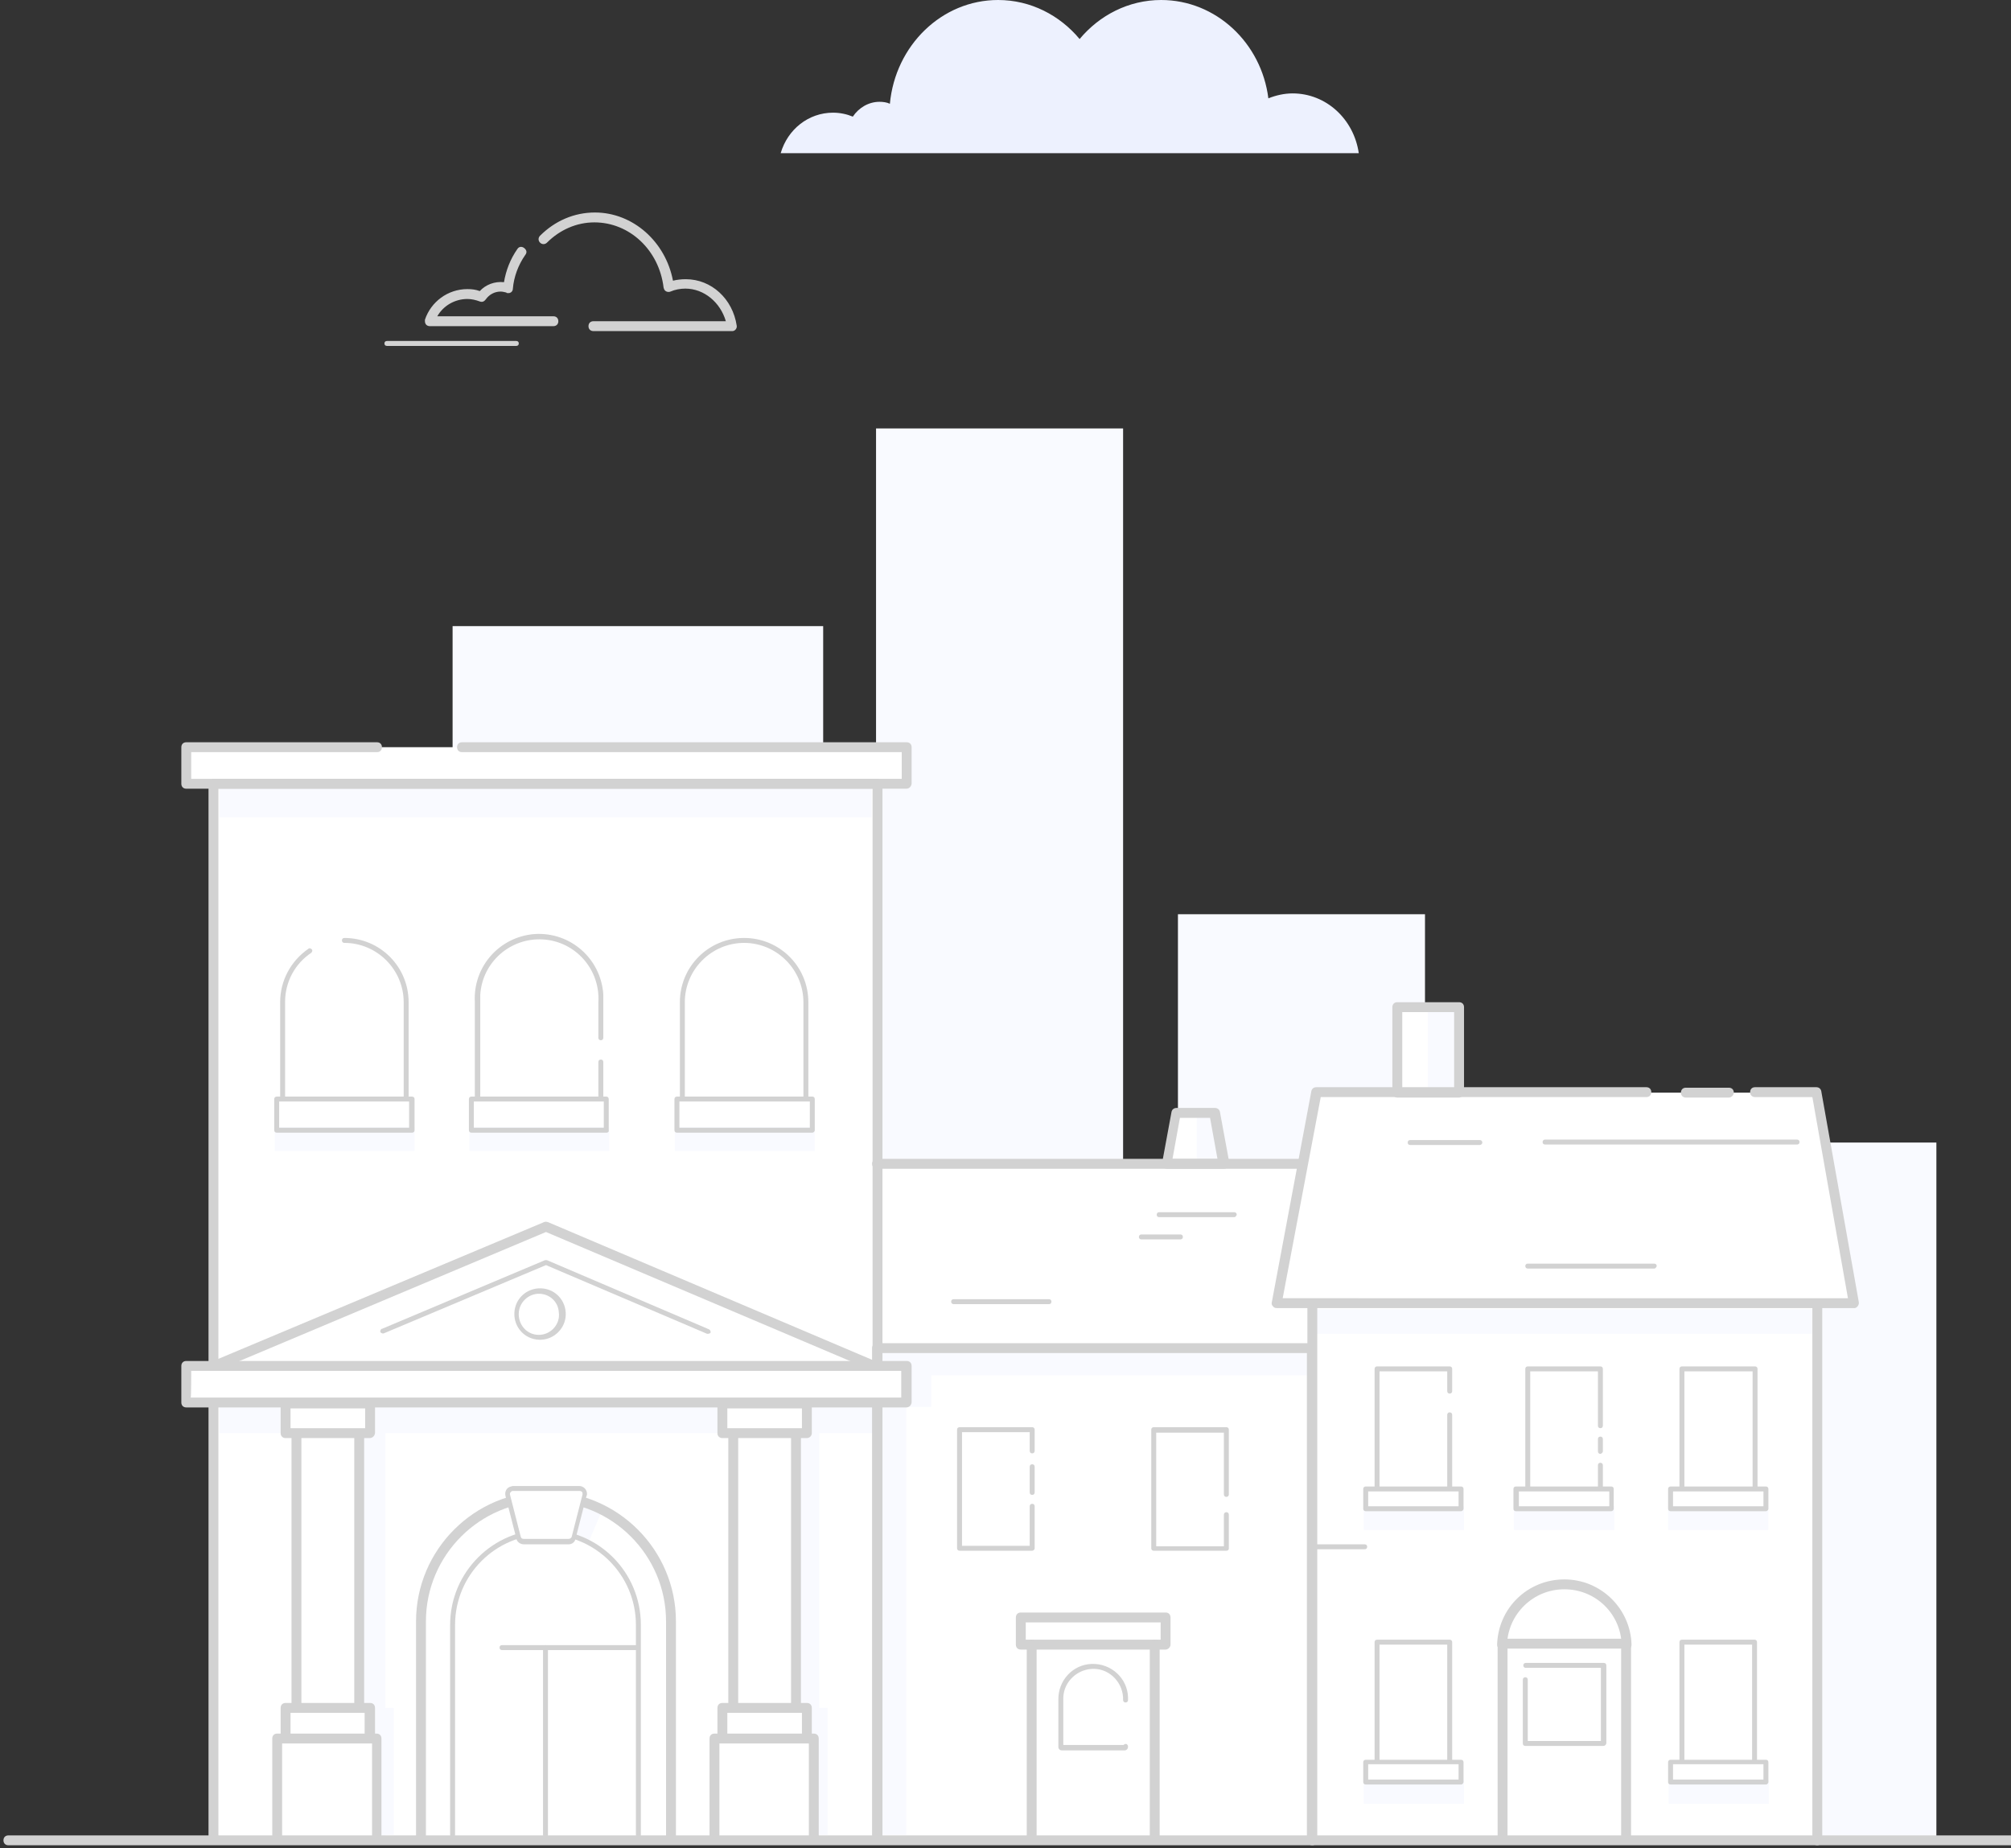
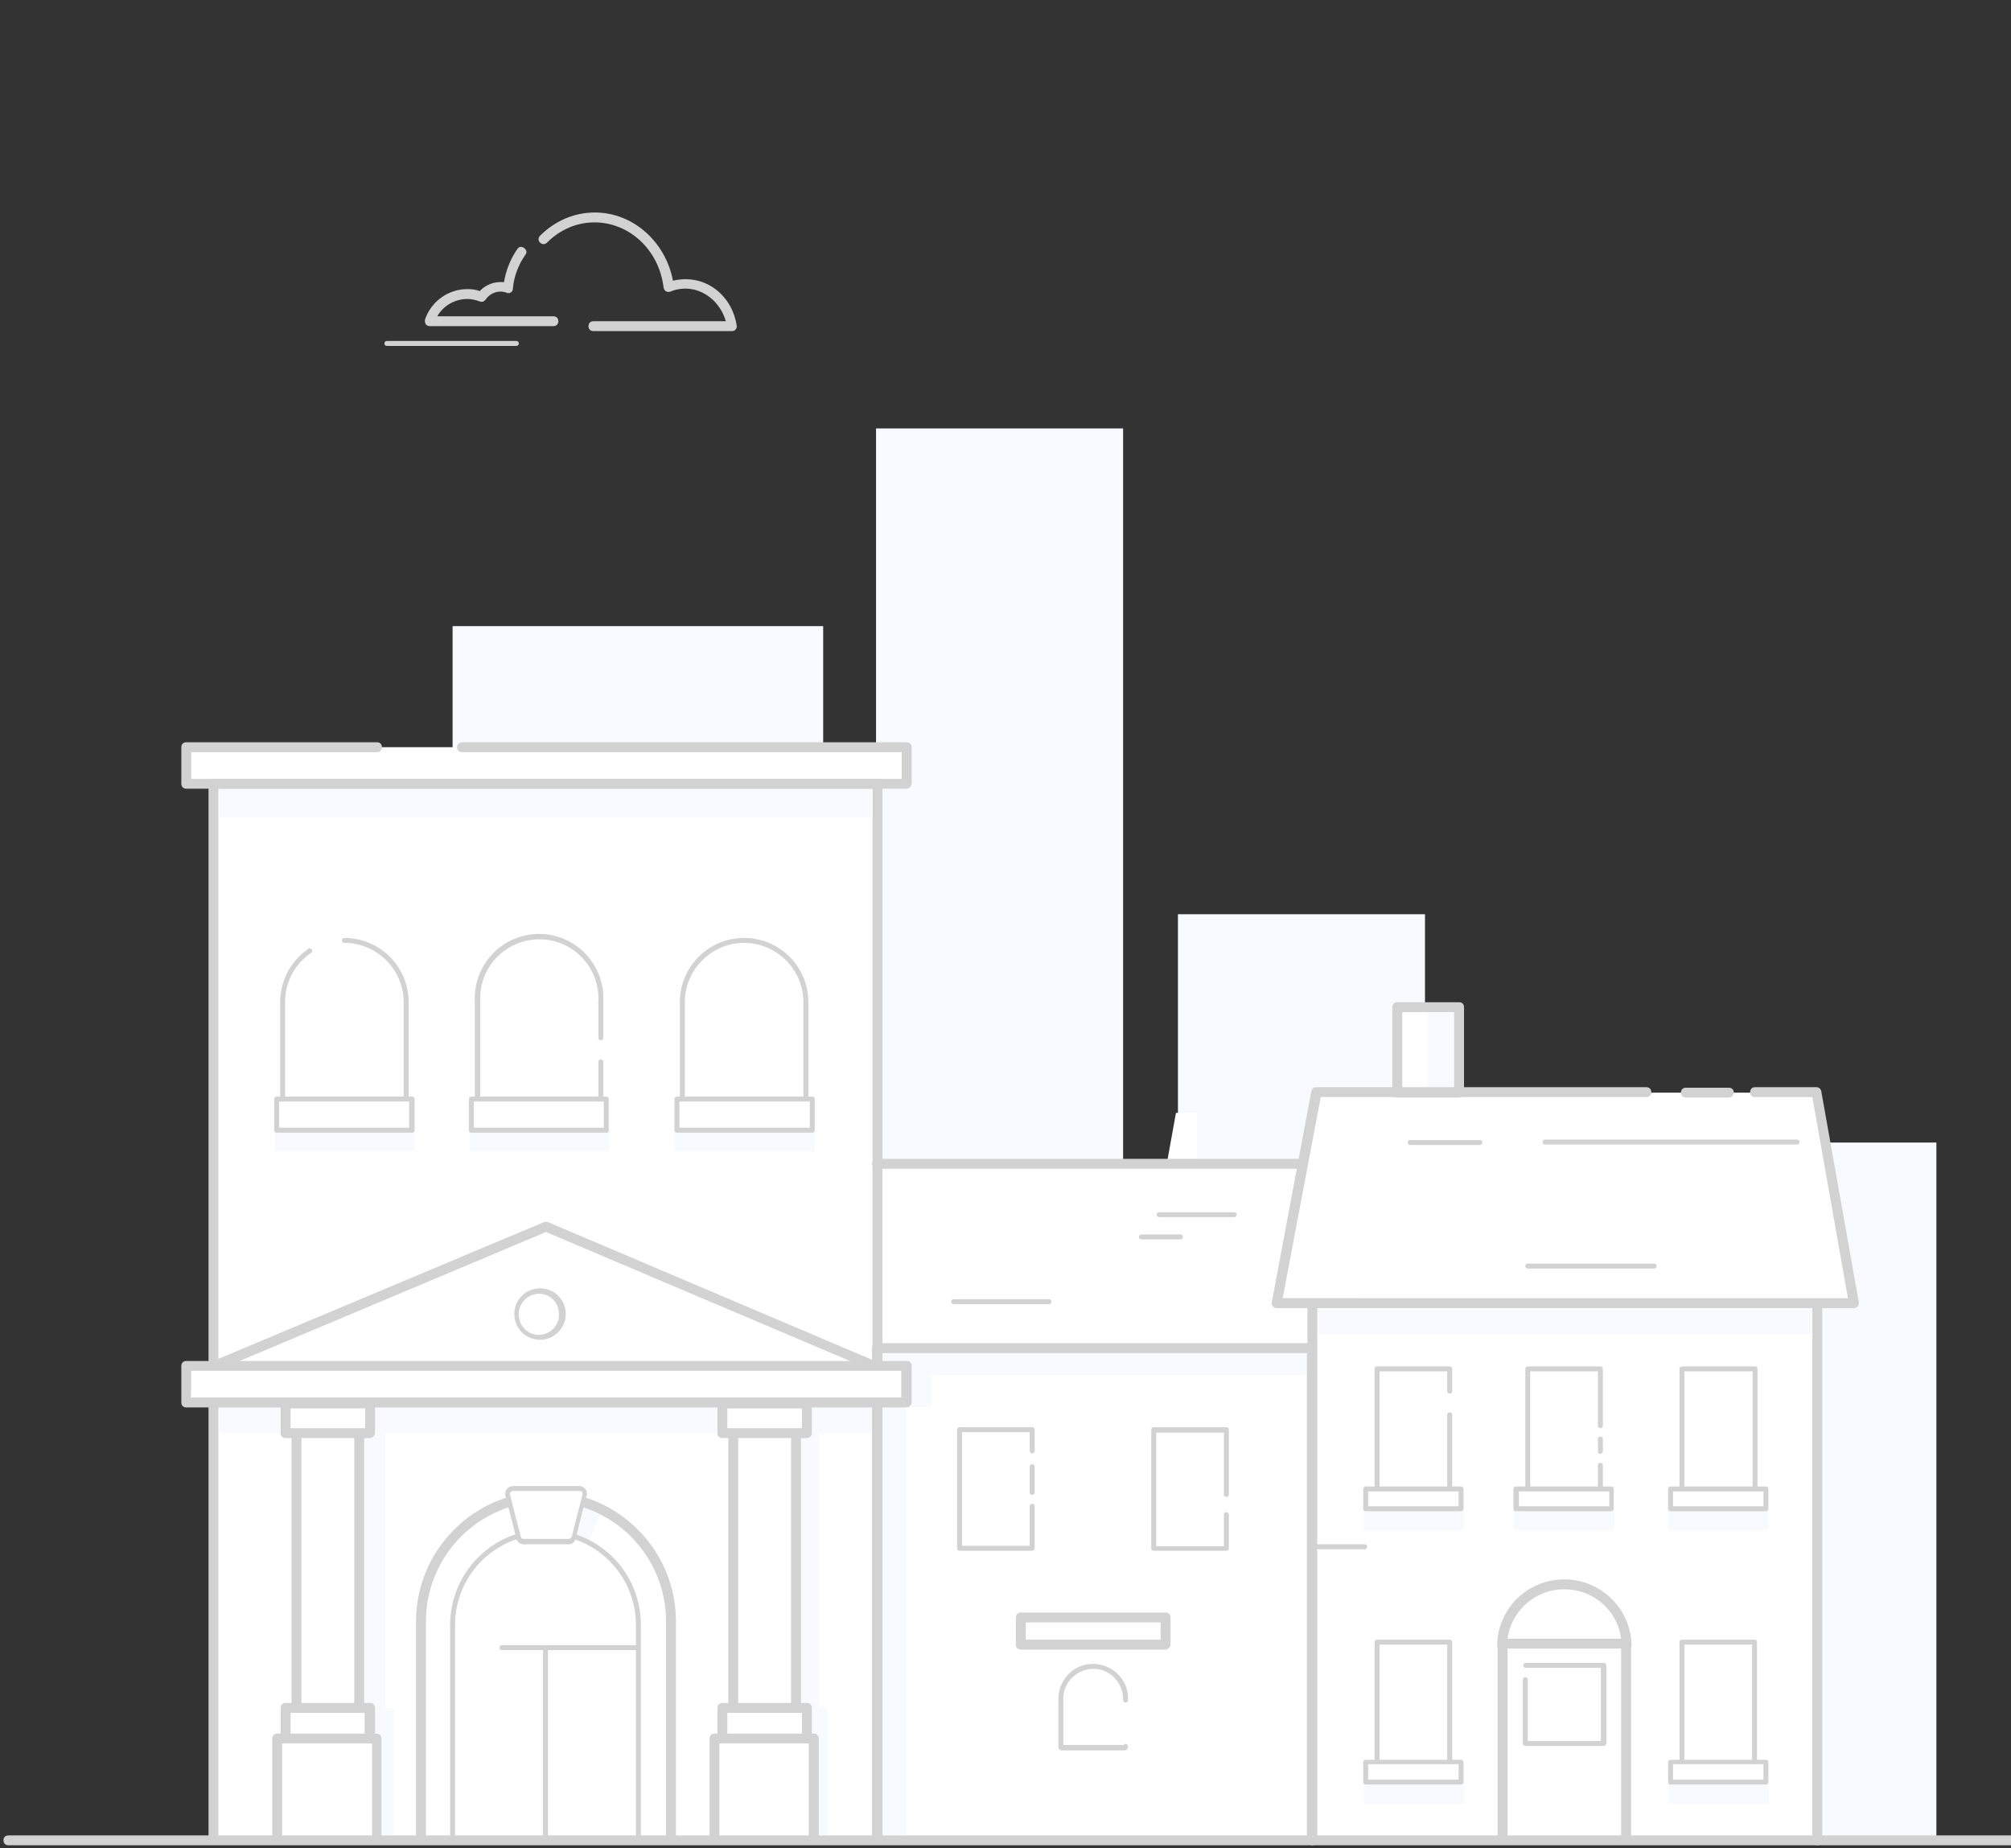
<svg xmlns="http://www.w3.org/2000/svg" version="1.1" id="Layer_1" x="0px" y="0px" viewBox="0 0 407 374" style="enable-background:new 0 0 407 374;" xml:space="preserve">
  <rect x="0" y="0" width="407" height="374" fill="#333333" stroke="none" />
  <style type="text/css">
	.st0{fill:#F9FAFF;}
	.st1{fill:#FFFFFF;}
	.st2{fill:#D2D2D2;}
	.st3{fill-rule:evenodd;clip-rule:evenodd;fill:#EDF1FE;}
</style>
  <path class="st0" d="M177.3,86.7h50v271h-50V86.7z M91.6,126.7h75v231h-75L91.6,126.7z M238.4,185h50v187h-50L238.4,185z   M341.9,231.2h50v140.5h-50V231.2z" />
  <path class="st1" d="M367.7,372.4l-0.2-109.1l7.6,0.5l-7.6-42.7h-71.8v-17.3h-13v17.3h-16.4l-2.5,13.5h-15.6l-2.5-9.4H238l-1.7,9.4  h-58.7v-76h5.8v-7.4H37.7v7.4h5.6v117.7h-5.6v7.4h5.6V372L367.7,372.4z" />
  <path class="st0" d="M266.2,264.9h102v5h-102V264.9z M44.4,159.4h132v6h-132V159.4z M44.4,290H73v82.8h5v-1.5h1.7v-25.7H78V290h82.8  v82.8h5v-1.5h1.7v-25.7h-1.7V290h11.6v-6H44.4V290z M289,204.1h5.9v16.6H289V204.1z M245.6,224.8h-3.4v10.6h6.4L245.6,224.8z   M276,304.8h20.3v4.8H276V304.8z M306.4,304.8h20.3v4.8h-20.3V304.8z M55.6,228.1h28.3v4.8H55.6V228.1z M95,228.1h28.3v4.8H95  L95,228.1z M136.6,228.1h28.3v4.8h-28.3V228.1z M337.6,304.8h20.3v4.8h-20.3V304.8z M276,360.2h20.3v4.8H276V360.2z M337.7,360.2  h20.3v4.8h-20.3V360.2z M178.4,272.8v0.6h-0.8v6h0.8v91.9h5v-86.6h5.1v-6.4h77v-5h-84.6L178.4,272.8z" />
  <path class="st0" d="M116.3,310.5l2.8,1.6l2.8-6.6l-3.9-1.6C117.9,303.9,116.5,309.8,116.3,310.5z" />
  <path class="st2" d="M367.8,373.4c-0.6,0-1-0.4-1-1V264.2c0-0.6,0.4-1,1-1s1,0.4,1,1v108.1C368.8,372.9,368.3,373.4,367.8,373.4z   M265.6,373.4c-0.6,0-1-0.4-1-1V264.2c0-0.6,0.4-1,1-1s1,0.4,1,1v108.1C266.6,372.9,266.2,373.4,265.6,373.4z M329.2,333.8  c-0.6,0-1-0.4-1-1c-0.2-6.3-5.3-11.2-11.6-11.2s-11.4,5-11.6,11.2c0,0.6-0.4,1-1,1s-1-0.4-1-1c0.2-7.4,6.2-13.2,13.6-13.2  s13.4,5.9,13.6,13.2C330.2,333.4,329.8,333.8,329.2,333.8z" />
  <path class="st2" d="M329.1,372.8c-0.6,0-1-0.4-1-1v-38.2h-23v38.2c0,0.6-0.4,1-1,1s-1-0.4-1-1v-39.2c0-0.6,0.4-1,1-1h25  c0.6,0,1,0.4,1,1v39.2C330.1,372.4,329.7,372.8,329.1,372.8z" />
-   <path class="st2" d="M324.5,353.3h-15.8c-0.3,0-0.5-0.2-0.5-0.5v-12.9c0-0.3,0.2-0.5,0.5-0.5s0.5,0.2,0.5,0.5v12.4H324v-14.8h-15.2  c-0.3,0-0.5-0.2-0.5-0.5s0.2-0.5,0.5-0.5h15.8c0.3,0,0.5,0.2,0.5,0.5v15.8C325,353.1,324.8,353.3,324.5,353.3z M367.7,264.3h-96.1  c-0.3,0-0.5-0.2-0.5-0.5s0.2-0.5,0.5-0.5h96.1c0.3,0,0.5,0.2,0.5,0.5S368,264.3,367.7,264.3L367.7,264.3z M276.2,313.5h-10.5  c-0.3,0-0.5-0.2-0.5-0.5c0-0.3,0.2-0.5,0.5-0.5h10.5c0.3,0,0.5,0.2,0.5,0.5C276.7,313.3,276.5,313.5,276.2,313.5z M355.2,301.5  c-0.3,0-0.5-0.2-0.5-0.5v-23.5h-13.8V301c0,0.3-0.2,0.5-0.5,0.5s-0.5-0.2-0.5-0.5v-24c0-0.3,0.2-0.5,0.5-0.5h14.8  c0.3,0,0.5,0.2,0.5,0.5v24C355.7,301.3,355.5,301.5,355.2,301.5z" />
+   <path class="st2" d="M324.5,353.3h-15.8c-0.3,0-0.5-0.2-0.5-0.5v-12.9c0-0.3,0.2-0.5,0.5-0.5s0.5,0.2,0.5,0.5v12.4H324v-14.8h-15.2  c-0.3,0-0.5-0.2-0.5-0.5s0.2-0.5,0.5-0.5h15.8c0.3,0,0.5,0.2,0.5,0.5v15.8C325,353.1,324.8,353.3,324.5,353.3z M367.7,264.3h-96.1  c-0.3,0-0.5-0.2-0.5-0.5s0.2-0.5,0.5-0.5h96.1c0.3,0,0.5,0.2,0.5,0.5S368,264.3,367.7,264.3z M276.2,313.5h-10.5  c-0.3,0-0.5-0.2-0.5-0.5c0-0.3,0.2-0.5,0.5-0.5h10.5c0.3,0,0.5,0.2,0.5,0.5C276.7,313.3,276.5,313.5,276.2,313.5z M355.2,301.5  c-0.3,0-0.5-0.2-0.5-0.5v-23.5h-13.8V301c0,0.3-0.2,0.5-0.5,0.5s-0.5-0.2-0.5-0.5v-24c0-0.3,0.2-0.5,0.5-0.5h14.8  c0.3,0,0.5,0.2,0.5,0.5v24C355.7,301.3,355.5,301.5,355.2,301.5z" />
  <path class="st2" d="M357.4,305.8h-19.3c-0.3,0-0.5-0.2-0.5-0.5v-4c0-0.3,0.2-0.5,0.5-0.5h19.3c0.3,0,0.5,0.2,0.5,0.5v4  C357.9,305.5,357.7,305.8,357.4,305.8z M338.6,304.8h18.3v-3h-18.3V304.8z M323.9,301.5c-0.3,0-0.5-0.2-0.5-0.5v-4.5  c0-0.3,0.2-0.5,0.5-0.5s0.5,0.2,0.5,0.5v4.5C324.3,301.3,324.1,301.5,323.9,301.5L323.9,301.5z M323.9,294.2c-0.3,0-0.5-0.2-0.5-0.5  v-2.5c0-0.3,0.2-0.5,0.5-0.5c0.3,0,0.5,0.2,0.5,0.5v2.5C324.4,293.9,324.1,294.2,323.9,294.2z M309.2,301.5c-0.3,0-0.5-0.2-0.5-0.5  v-24c0-0.3,0.2-0.5,0.5-0.5h14.7c0.3,0,0.5,0.2,0.5,0.5v11.5c0,0.3-0.2,0.5-0.5,0.5c-0.3,0-0.5-0.2-0.5-0.5v-11h-13.7V301  C309.7,301.3,309.5,301.5,309.2,301.5L309.2,301.5z" />
  <path class="st2" d="M326.1,305.8h-19.3c-0.3,0-0.5-0.2-0.5-0.5v-4c0-0.3,0.2-0.5,0.5-0.5h19.3c0.3,0,0.5,0.2,0.5,0.5v4  C326.6,305.5,326.4,305.8,326.1,305.8z M307.4,304.8h18.3v-3h-18.3V304.8z M208.9,313.8h-14.7c-0.3,0-0.5-0.2-0.5-0.5v-24  c0-0.3,0.2-0.5,0.5-0.5h14.7c0.3,0,0.5,0.2,0.5,0.5v4.3c0,0.3-0.2,0.5-0.5,0.5s-0.5-0.2-0.5-0.5v-3.8h-13.7v23h13.7v-8  c0-0.3,0.2-0.5,0.5-0.5s0.5,0.2,0.5,0.5v8.5C209.4,313.6,209.1,313.8,208.9,313.8z" />
  <path class="st2" d="M208.9,302.5c-0.3,0-0.5-0.2-0.5-0.5v-5.2c0-0.3,0.2-0.5,0.5-0.5c0.3,0,0.5,0.2,0.5,0.5v5.2  C209.4,302.3,209.2,302.5,208.9,302.5C208.9,302.5,208.9,302.5,208.9,302.5L208.9,302.5z M248.2,313.8h-14.7c-0.3,0-0.5-0.2-0.5-0.5  v-24c0-0.3,0.2-0.5,0.5-0.5h14.7c0.3,0,0.5,0.2,0.5,0.5v13.1c0,0.3-0.2,0.5-0.5,0.5c-0.3,0-0.5-0.2-0.5-0.5v-12.5h-13.7v23h13.7  v-6.4c0-0.3,0.2-0.5,0.5-0.5s0.5,0.2,0.5,0.5v6.9C248.7,313.6,248.5,313.8,248.2,313.8L248.2,313.8z M295.7,305.8h-19.3  c-0.3,0-0.5-0.2-0.5-0.5v-4c0-0.3,0.2-0.5,0.5-0.5h19.3c0.3,0,0.5,0.2,0.5,0.5v4C296.2,305.5,296,305.8,295.7,305.8z M276.9,304.8  h18.3v-3h-18.3V304.8z" />
  <path class="st2" d="M278.7,301.5c-0.3,0-0.5-0.2-0.5-0.5v-24c0-0.3,0.2-0.5,0.5-0.5h14.7c0.3,0,0.5,0.2,0.5,0.5v4.5  c0,0.3-0.2,0.5-0.5,0.5s-0.5-0.2-0.5-0.5v-4h-13.7V301C279.2,301.3,279,301.5,278.7,301.5z M293.4,301.5c-0.3,0-0.5-0.2-0.5-0.5  v-14.7c0-0.3,0.2-0.5,0.5-0.5s0.5,0.2,0.5,0.5V301C293.9,301.3,293.7,301.5,293.4,301.5z M295.3,222.1h-12.5c-0.6,0-1-0.4-1-1v-17.3  c0-0.6,0.4-1,1-1h12.5c0.6,0,1,0.4,1,1v17.3C296.3,221.6,295.8,222.1,295.3,222.1z M283.8,220.1h10.5v-15.3h-10.5  C283.8,204.8,283.8,220.1,283.8,220.1z M349.9,222.1h-8.7c-0.6,0-1-0.4-1-1c0-0.6,0.4-1,1-1h8.7c0.6,0,1,0.4,1,1  C350.9,221.6,350.4,222.1,349.9,222.1z" />
  <path class="st2" d="M375.2,264.7H258.4c-0.3,0-0.6-0.1-0.8-0.4c-0.2-0.2-0.3-0.5-0.2-0.8l8-42.7c0.1-0.5,0.5-0.8,1-0.8h66.8  c0.6,0,1,0.4,1,1c0,0.6-0.4,1-1,1h-65.9l-7.7,40.7H374l-7.2-40.7h-11.6c-0.6,0-1-0.4-1-1c0-0.6,0.4-1,1-1h12.4c0.5,0,0.9,0.3,1,0.8  l7.6,42.7c0.1,0.5-0.3,1.1-0.8,1.2C375.3,264.7,375.2,264.7,375.2,264.7L375.2,264.7z" />
  <path class="st2" d="M299.5,231.7h-14.1c-0.3,0-0.5-0.2-0.5-0.5c0-0.3,0.2-0.5,0.5-0.5h14.1c0.3,0,0.5,0.2,0.5,0.5  C300,231.5,299.7,231.7,299.5,231.7z M363.7,231.6h-51c-0.3,0-0.5-0.2-0.5-0.5c0-0.3,0.2-0.5,0.5-0.5h51c0.3,0,0.5,0.2,0.5,0.5  C364.2,231.4,364,231.6,363.7,231.6z M249.8,246.3h-15.2c-0.3,0-0.5-0.2-0.5-0.5s0.2-0.5,0.5-0.5h15.2c0.3,0,0.5,0.2,0.5,0.5  C250.2,246.1,250,246.3,249.8,246.3z M238.9,250.8H231c-0.3,0-0.5-0.2-0.5-0.5s0.2-0.5,0.5-0.5h7.9c0.3,0,0.5,0.2,0.5,0.5  C239.4,250.6,239.2,250.8,238.9,250.8L238.9,250.8z M212.3,263.9H193c-0.3,0-0.5-0.2-0.5-0.5s0.2-0.5,0.5-0.5h19.3  c0.3,0,0.5,0.2,0.5,0.5C212.8,263.7,212.6,263.9,212.3,263.9L212.3,263.9z M334.8,256.7h-25.6c-0.3,0-0.5-0.2-0.5-0.5  c0-0.3,0.2-0.5,0.5-0.5h25.6c0.3,0,0.5,0.2,0.5,0.5C335.2,256.5,335,256.7,334.8,256.7z M265.5,373c-0.6,0-1-0.4-1-1v-98.2h-86V372  c0,0.6-0.4,1-1,1s-1-0.4-1-1v-99.2c0-0.6,0.4-1,1-1h88c0.6,0,1,0.4,1,1V372C266.5,372.6,266.1,373,265.5,373z" />
  <path class="st2" d="M177.6,373c-0.6,0-1-0.4-1-1V159.6H44.2V372c0,0.6-0.4,1-1,1s-1-0.4-1-1V158.6c0-0.6,0.4-1,1-1h134.4  c0.6,0,1,0.4,1,1V372C178.6,372.6,178.2,373,177.6,373z" />
  <path class="st2" d="M129.2,371.8c-0.3,0-0.5-0.2-0.5-0.5v-42.5c0-10.1-8.2-18.3-18.3-18.3s-18.3,8.2-18.3,18.3v42.5  c0,0.3-0.2,0.5-0.5,0.5s-0.5-0.2-0.5-0.5v-42.5c0-10.6,8.6-19.3,19.3-19.3s19.3,8.6,19.3,19.3v42.5  C129.7,371.6,129.5,371.8,129.2,371.8z" />
  <path class="st2" d="M135.8,372.7c-0.6,0-1-0.4-1-1v-43.6c0-13.4-10.9-24.3-24.3-24.3s-24.3,10.9-24.3,24.3v43.6c0,0.6-0.4,1-1,1  s-1-0.4-1-1v-43.6c0-14.5,11.8-26.3,26.3-26.3s26.3,11.8,26.3,26.3v43.6C136.8,372.3,136.3,372.7,135.8,372.7L135.8,372.7z   M183.4,159.6H37.7c-0.6,0-1-0.4-1-1v-7.4c0-0.6,0.4-1,1-1h38.6c0.6,0,1,0.4,1,1c0,0.6-0.4,1-1,1H38.7v5.4h143.8v-5.4h-89  c-0.6,0-1-0.4-1-1c0-0.6,0.4-1,1-1h90c0.6,0,1,0.4,1,1v7.4C184.4,159.2,184,159.6,183.4,159.6z" />
  <path class="st1" d="M57.8,351.5v-5.9h17.1v5.9" />
  <path class="st2" d="M74.8,352.5c-0.6,0-1-0.4-1-1v-4.9H58.8v4.9c0,0.6-0.4,1-1,1s-1-0.4-1-1v-5.9c0-0.6,0.4-1,1-1h17.1  c0.6,0,1,0.4,1,1v5.9C75.8,352,75.4,352.5,74.8,352.5z" />
  <path class="st1" d="M60,290v55.6h12.7V290" />
  <path class="st2" d="M72.7,346.6H60c-0.6,0-1-0.4-1-1V290c0-0.6,0.4-1,1-1s1,0.4,1,1v54.6h10.7V290c0-0.6,0.4-1,1-1s1,0.4,1,1v55.6  C73.7,346.2,73.2,346.6,72.7,346.6z" />
  <path class="st1" d="M146.2,351.5v-5.9h17.1v5.9" />
  <path class="st2" d="M163.3,352.5c-0.6,0-1-0.4-1-1v-4.9h-15.1v4.9c0,0.6-0.4,1-1,1s-1-0.4-1-1v-5.9c0-0.6,0.4-1,1-1h17.1  c0.6,0,1,0.4,1,1v5.9C164.3,352,163.8,352.5,163.3,352.5L163.3,352.5z" />
  <path class="st1" d="M148.4,290v55.6h12.7V290" />
  <path class="st2" d="M161.1,346.6h-12.7c-0.6,0-1-0.4-1-1V290c0-0.6,0.4-1,1-1s1,0.4,1,1v54.6h10.7V290c0-0.6,0.4-1,1-1s1,0.4,1,1  v55.6C162.1,346.2,161.6,346.6,161.1,346.6z" />
  <path class="st1" d="M115.1,312H106c-0.5,0-0.9-0.3-1-0.8l-2.2-8.6c-0.1-0.6,0.2-1.2,0.8-1.3c0.1,0,0.1,0,0.2,0h13.4  c0.6,0,1.1,0.5,1,1.1c0,0.1,0,0.1,0,0.2l-2.2,8.6C116,311.7,115.6,312,115.1,312z" />
  <path class="st2" d="M115.1,312.5H106c-0.7,0-1.4-0.5-1.5-1.2l-2.2-8.6c-0.2-0.8,0.2-1.7,1.1-1.9c0.1,0,0.3-0.1,0.4-0.1h13.4  c0.9,0,1.6,0.7,1.6,1.6c0,0.1,0,0.3-0.1,0.4l-2.2,8.6C116.4,312,115.8,312.5,115.1,312.5z M103.8,301.7c-0.3,0-0.6,0.3-0.6,0.6  c0,0,0,0.1,0,0.1l2.2,8.6c0.1,0.3,0.3,0.4,0.6,0.4h9.1c0.3,0,0.5-0.2,0.6-0.4l2.2-8.6c0-0.2,0-0.4-0.1-0.5c-0.1-0.1-0.3-0.2-0.4-0.2  C117.2,301.7,103.8,301.7,103.8,301.7z M129,333.9h-27.4c-0.3,0-0.5-0.2-0.5-0.5s0.2-0.5,0.5-0.5H129c0.3,0,0.5,0.2,0.5,0.5  C129.5,333.7,129.3,333.9,129,333.9z" />
  <path class="st2" d="M110.4,371.8c-0.3,0-0.5-0.2-0.5-0.5v-37.9c0-0.3,0.2-0.5,0.5-0.5c0.3,0,0.5,0.2,0.5,0.5v37.9  C110.9,371.6,110.7,371.8,110.4,371.8z M82.2,222.7c-0.3,0-0.5-0.2-0.5-0.5v-19.4c0-6.6-5.4-12-12-12c-0.3,0-0.5-0.2-0.5-0.5  c0-0.3,0.2-0.5,0.5-0.5c7.2,0,13,5.8,13,13v19.4C82.7,222.5,82.5,222.7,82.2,222.7z M57.2,222.7c-0.3,0-0.5-0.2-0.5-0.5v-19.4  c0-4.3,2.1-8.3,5.7-10.8c0.2-0.2,0.5-0.1,0.7,0.1c0,0,0,0,0,0c0.2,0.2,0.1,0.5-0.1,0.7c0,0,0,0,0,0c-3.3,2.2-5.3,5.9-5.3,9.9v19.4  C57.7,222.5,57.5,222.7,57.2,222.7z" />
  <path class="st2" d="M83.4,229.2H56c-0.3,0-0.5-0.2-0.5-0.5v-6.3c0-0.3,0.2-0.5,0.5-0.5h27.4c0.3,0,0.5,0.2,0.5,0.5v6.3  C83.9,229,83.7,229.2,83.4,229.2z M56.5,228.2h26.3v-5.3H56.5V228.2z M121.6,222.7c-0.3,0-0.5-0.2-0.5-0.5v-7.3  c0-0.3,0.2-0.5,0.5-0.5s0.5,0.2,0.5,0.5v7.3C122.1,222.5,121.8,222.7,121.6,222.7z M96.6,222.7c-0.3,0-0.5-0.2-0.5-0.5v-19.4  c-0.4-7.2,5-13.3,12.2-13.8c7.2-0.4,13.3,5,13.8,12.2c0,0.5,0,1.1,0,1.6v7.2c0,0.3-0.2,0.5-0.5,0.5s-0.5-0.2-0.5-0.5v-7.2  c0.4-6.6-4.6-12.3-11.2-12.7c-6.6-0.4-12.3,4.6-12.7,11.2c0,0.5,0,1,0,1.5v19.4C97.1,222.5,96.9,222.7,96.6,222.7z" />
  <path class="st2" d="M122.8,229.2H95.4c-0.3,0-0.5-0.2-0.5-0.5v-6.3c0-0.3,0.2-0.5,0.5-0.5h27.3c0.3,0,0.5,0.2,0.5,0.5v6.3  C123.3,229,123,229.2,122.8,229.2z M95.9,228.2h26.3v-5.3H95.9V228.2z M163.1,222.7c-0.3,0-0.5-0.2-0.5-0.5v-19.4  c0-6.6-5.4-12-12-12s-12,5.4-12,12v19.4c0,0.3-0.2,0.5-0.5,0.5s-0.5-0.2-0.5-0.5v-19.4c0-7.2,5.8-13,13-13s13,5.8,13,13v19.4  C163.6,222.5,163.4,222.7,163.1,222.7z" />
  <path class="st2" d="M164.4,229.2H137c-0.3,0-0.5-0.2-0.5-0.5v-6.3c0-0.3,0.2-0.5,0.5-0.5h27.4c0.3,0,0.5,0.2,0.5,0.5v6.3  C164.9,229,164.6,229.2,164.4,229.2z M137.5,228.2h26.4v-5.3h-26.4V228.2z M263.5,236.5h-86c-0.6,0-1-0.4-1-1s0.4-1,1-1h86  c0.6,0,1,0.4,1,1S264,236.5,263.5,236.5z" />
  <path class="st1" d="M177.6,276.7l-67.1-28.5l-67.4,28.3" />
  <path class="st2" d="M177.6,277.7c-0.1,0-0.3,0-0.4-0.1l-66.7-28.3l-67,28.2c-0.5,0.2-1.1,0-1.3-0.6c-0.2-0.5,0-1.1,0.5-1.3  l67.4-28.3c0.2-0.1,0.5-0.1,0.8,0l67.1,28.5c0.5,0.2,0.7,0.8,0.5,1.3C178.4,277.5,178,277.7,177.6,277.7z" />
  <path class="st1" d="M143.3,269.4l-32.8-14l-33,13.9" />
-   <path class="st2" d="M143.3,269.9c-0.1,0-0.1,0-0.2,0L110.5,256l-32.8,13.8c-0.2,0.1-0.5,0-0.7-0.2c-0.1-0.2,0-0.5,0.2-0.7  c0,0,0.1,0,0.1,0l33-13.9c0.1,0,0.3,0,0.4,0l32.8,14c0.2,0.1,0.4,0.4,0.3,0.7C143.7,269.8,143.5,269.9,143.3,269.9L143.3,269.9z   M247.7,236.5h-11.5c-0.6,0-1-0.4-1-1c0-0.1,0-0.1,0-0.2l1.9-10.3c0.1-0.5,0.5-0.8,1-0.8h7.8c0.5,0,0.9,0.3,1,0.8l1.9,10.3  c0.1,0.3,0,0.6-0.2,0.8C248.3,236.4,248,236.5,247.7,236.5z M237.3,234.5h9.1l-1.5-8.3h-6.1L237.3,234.5z M233.7,373  c-0.6,0-1-0.4-1-1v-39.2c0-0.6,0.4-1,1-1s1,0.4,1,1V372C234.7,372.6,234.2,373,233.7,373z M208.8,373c-0.6,0-1-0.4-1-1v-39.2  c0-0.6,0.4-1,1-1s1,0.4,1,1V372C209.8,372.6,209.3,373,208.8,373z" />
  <path class="st2" d="M235.9,333.8h-29.3c-0.6,0-1-0.4-1-1v-5.5c0-0.6,0.4-1,1-1h29.3c0.6,0,1,0.4,1,1v5.5  C236.9,333.3,236.4,333.8,235.9,333.8z M207.6,331.8h27.3v-3.5h-27.3V331.8z" />
  <path class="st1" d="M227.8,344c0-3.6-2.9-6.6-6.6-6.6c-3.6,0-6.6,2.9-6.6,6.6v9.4c0,0.1,0.1,0.2,0.2,0.2c0,0,0,0,0,0h12.7  c0.1,0,0.2-0.1,0.2-0.2l0,0" />
  <path class="st2" d="M227.6,354.2h-12.7c-0.4,0-0.7-0.3-0.7-0.7V344c-0.1-3.9,2.9-7.2,6.8-7.3c3.9-0.1,7.2,2.9,7.3,6.8  c0,0.2,0,0.4,0,0.5c0,0.3-0.2,0.5-0.5,0.5c-0.3,0-0.5-0.2-0.5-0.5c0.1-3.3-2.5-6.2-5.8-6.3c-3.3-0.1-6.2,2.5-6.3,5.8  c0,0.2,0,0.3,0,0.5v9.1h12.2c0.2-0.2,0.5-0.3,0.7-0.1c0.1,0.1,0.2,0.2,0.2,0.4C228.3,353.9,228,354.2,227.6,354.2L227.6,354.2  L227.6,354.2z" />
  <circle class="st1" cx="109.1" cy="265.9" r="4.7" />
  <path class="st2" d="M109.1,271.1c-2.9-0.1-5.1-2.5-5-5.4s2.5-5.1,5.4-5c2.9,0.1,5.1,2.5,5,5.4c-0.1,2.7-2.3,4.9-5,5H109.1z   M109.1,261.8h-0.3c-2.3,0.2-4,2.2-3.8,4.5c0.2,2.3,2.1,4,4.4,3.8c0,0,0,0,0,0c2.3-0.2,4-2.3,3.7-4.5  C113,263.4,111.2,261.8,109.1,261.8L109.1,261.8z M295.7,361.1h-19.3c-0.3,0-0.5-0.2-0.5-0.5v-4c0-0.3,0.2-0.5,0.5-0.5h19.3  c0.3,0,0.5,0.2,0.5,0.5v4C296.2,360.8,296,361.1,295.7,361.1z M276.9,360.1h18.3V357h-18.3V360.1z" />
  <path class="st2" d="M293.4,356.8c-0.3,0-0.5-0.2-0.5-0.5v-23.5h-13.7v23.5c0,0.3-0.2,0.5-0.5,0.5s-0.5-0.2-0.5-0.5v-24  c0-0.3,0.2-0.5,0.5-0.5h14.7c0.3,0,0.5,0.2,0.5,0.5v24C293.9,356.6,293.7,356.8,293.4,356.8L293.4,356.8z M357.4,361.1h-19.3  c-0.3,0-0.5-0.2-0.5-0.5v-4c0-0.3,0.2-0.5,0.5-0.5h19.3c0.3,0,0.5,0.2,0.5,0.5v4C357.9,360.8,357.7,361.1,357.4,361.1z M338.6,360.1  h18.3V357h-18.3V360.1z" />
  <path class="st2" d="M355.1,356.8c-0.3,0-0.5-0.2-0.5-0.5v-23.5h-13.7v23.5c0,0.3-0.2,0.5-0.5,0.5s-0.5-0.2-0.5-0.5v-24  c0-0.3,0.2-0.5,0.5-0.5h14.7c0.3,0,0.5,0.2,0.5,0.5v24C355.6,356.6,355.4,356.8,355.1,356.8L355.1,356.8z" />
  <path class="st1" d="M57.8,284h17.1v5.9H57.8V284z" />
  <path class="st2" d="M74.8,291H57.8c-0.6,0-1-0.4-1-1v-6c0-0.6,0.4-1,1-1h17.1c0.6,0,1,0.4,1,1v6C75.8,290.6,75.4,291,74.8,291z   M58.8,289h15.1v-4H58.8V289z" />
  <path class="st1" d="M37.7,276.4h145.8v7.4H37.7V276.4z" />
  <path class="st2" d="M183.4,284.8H37.7c-0.6,0-1-0.4-1-1v-7.4c0-0.6,0.4-1,1-1h145.8c0.6,0,1,0.4,1,1v7.4  C184.4,284.4,184,284.8,183.4,284.8z M38.6,282.8h143.8v-5.4H38.7C38.7,277.4,38.7,282.8,38.6,282.8z" />
  <path class="st1" d="M146.2,284h17.1v5.9h-17.1V284z" />
  <path class="st2" d="M163.3,291h-17.1c-0.6,0-1-0.4-1-1v-6c0-0.6,0.4-1,1-1h17.1c0.6,0,1,0.4,1,1v6C164.3,290.6,163.8,291,163.3,291  L163.3,291z M147.2,289h15.1v-4h-15.1L147.2,289L147.2,289z" />
  <path class="st1" d="M56.1,372v-20.1h20.1V372" />
  <path class="st2" d="M76.3,373c-0.6,0-1-0.4-1-1v-19.2H57.1V372c0,0.6-0.4,1-1,1s-1-0.4-1-1v-20.2c0-0.6,0.4-1,1-1h20.1  c0.6,0,1,0.4,1,1V372C77.3,372.6,76.8,373,76.3,373z" />
  <path class="st1" d="M144.6,372v-20.1h20.1V372" />
  <path class="st2" d="M164.7,373c-0.6,0-1-0.4-1-1v-19.2h-18.1V372c0,0.6-0.4,1-1,1s-1-0.4-1-1v-20.2c0-0.6,0.4-1,1-1h20.1  c0.6,0,1,0.4,1,1V372C165.7,372.6,165.2,373,164.7,373z" />
  <path class="st2" d="M455.7,373.4H1.7c-0.6,0-1-0.4-1-1s0.4-1,1-1h454c0.6,0,1,0.4,1,1S456.3,373.4,455.7,373.4z" />
  <path class="st2" d="M112,64c0.6,0,1,0.4,1,1s-0.4,1-1,1H87c-0.6,0-1-0.4-1-1c0-0.1,0-0.2,0-0.3c1.2-3.6,4.6-6.2,8.6-6.2  c0.9,0,1.7,0.1,2.5,0.4c1.2-1.3,3-2,4.9-1.8c0.4-2.4,1.3-4.7,2.7-6.7c0.3-0.5,0.9-0.6,1.4-0.2s0.6,0.9,0.2,1.4  c-1.4,2-2.3,4.4-2.5,6.8c0,0.6-0.5,1-1.1,0.9c-0.1,0-0.2,0-0.2-0.1c-0.4-0.1-0.8-0.2-1.2-0.2c-1.2,0-2.3,0.6-3,1.6  C98,61,97.6,61.2,97.1,61c-0.8-0.3-1.7-0.5-2.5-0.5c-2.6,0-4.9,1.4-6.1,3.5C88.5,64,112,64,112,64z M138.7,58.4c-1,0-2.1,0.2-3,0.6  c-0.5,0.2-1.1,0-1.3-0.5c0-0.1-0.1-0.2-0.1-0.3c-0.9-7.6-6.9-13.2-14-13.2c-3.6,0-7,1.5-9.6,4.1c-0.4,0.4-1,0.4-1.4,0  c-0.4-0.4-0.4-1,0-1.4c3-3,6.9-4.7,11.1-4.7c7.7,0,14.3,5.9,15.8,13.8c0.8-0.2,1.7-0.3,2.6-0.3c5.2,0,9.5,4,10.3,9.4  c0.1,0.5-0.3,1.1-0.9,1.1c0,0-0.1,0-0.1,0h-28c-0.6,0-1-0.4-1-1s0.4-1,1-1h26.8C145.8,61.2,142.5,58.4,138.7,58.4L138.7,58.4z   M78.3,70c-0.3,0-0.5-0.2-0.5-0.5S78,69,78.3,69h26.2c0.3,0,0.5,0.2,0.5,0.5s-0.2,0.5-0.5,0.5H78.3z" />
-   <path class="st3" d="M218.5,7.9c4-4.8,9.9-7.9,16.5-7.9c11.1,0,20.3,8.7,21.7,19.9c1.5-0.6,3.2-1,4.9-1c6.8,0,12.4,5.2,13.4,12.1  H158c1.4-4.8,5.6-8.2,10.6-8.2c1.4,0,2.8,0.3,4,0.8c1.2-1.8,3.2-3,5.4-3c0.7,0,1.5,0.1,2.1,0.4C181.2,9.2,190.6,0,202,0  C208.6,0,214.5,3.1,218.5,7.9z" />
</svg>